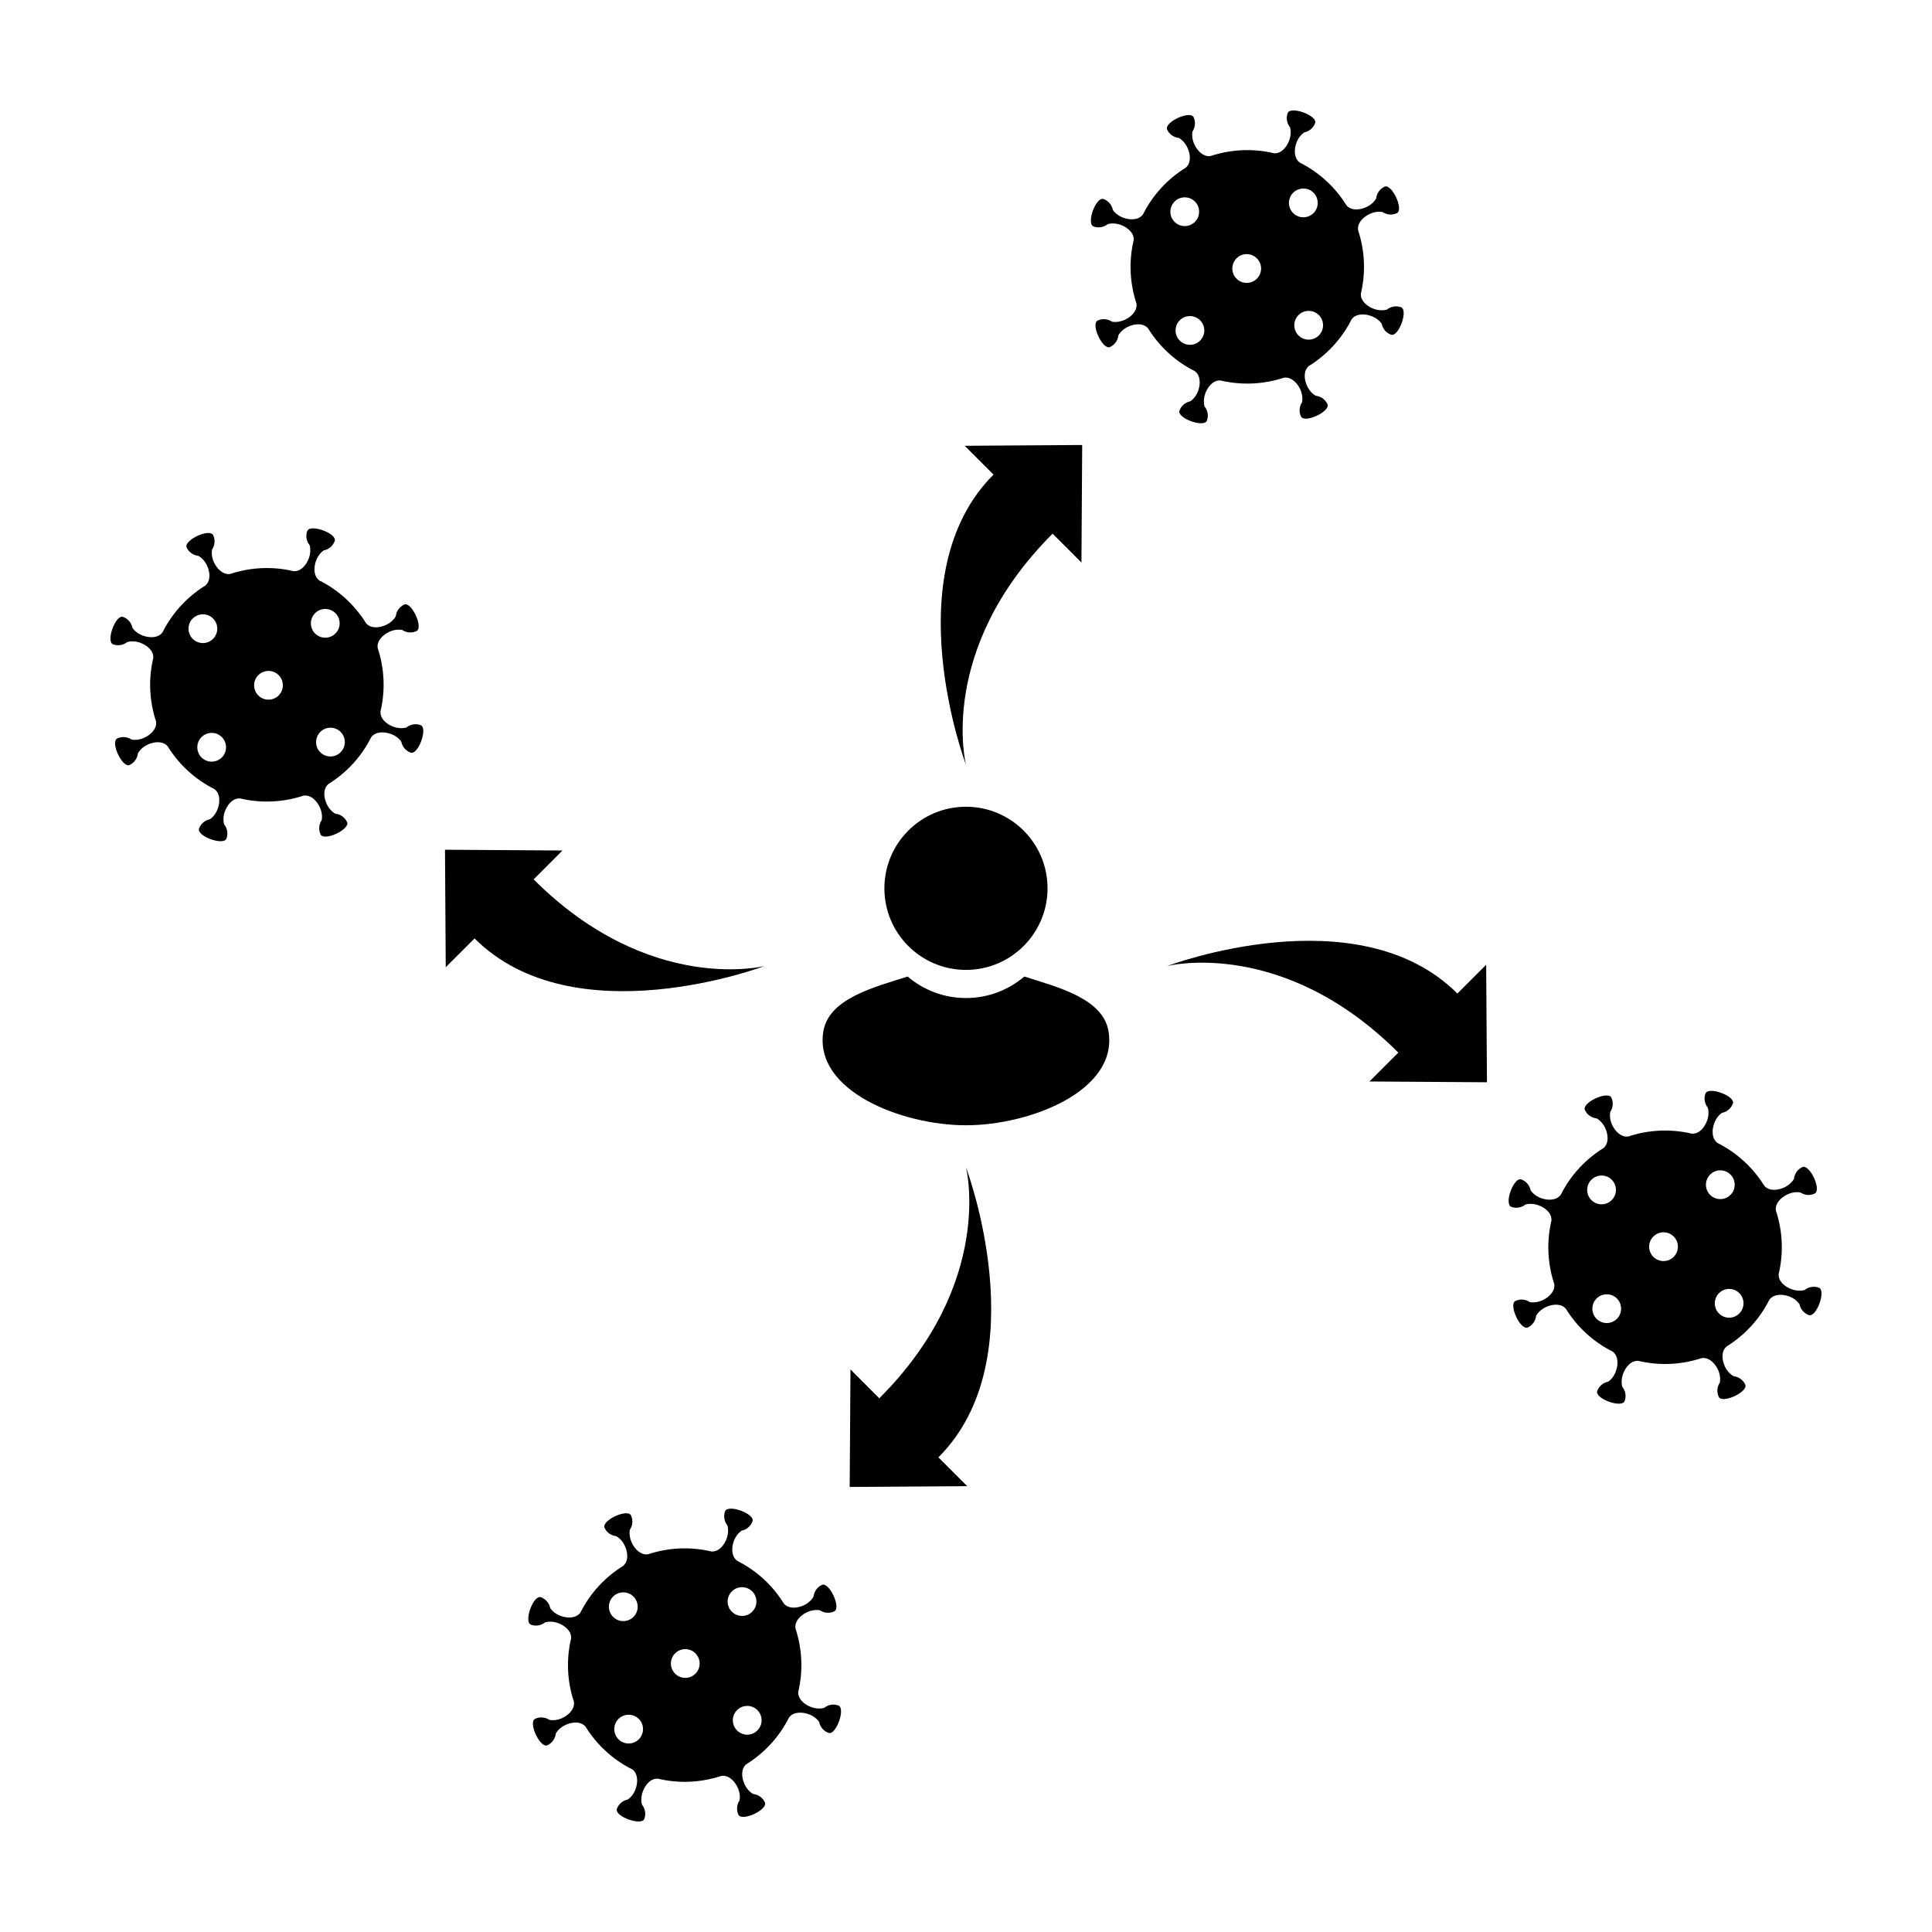
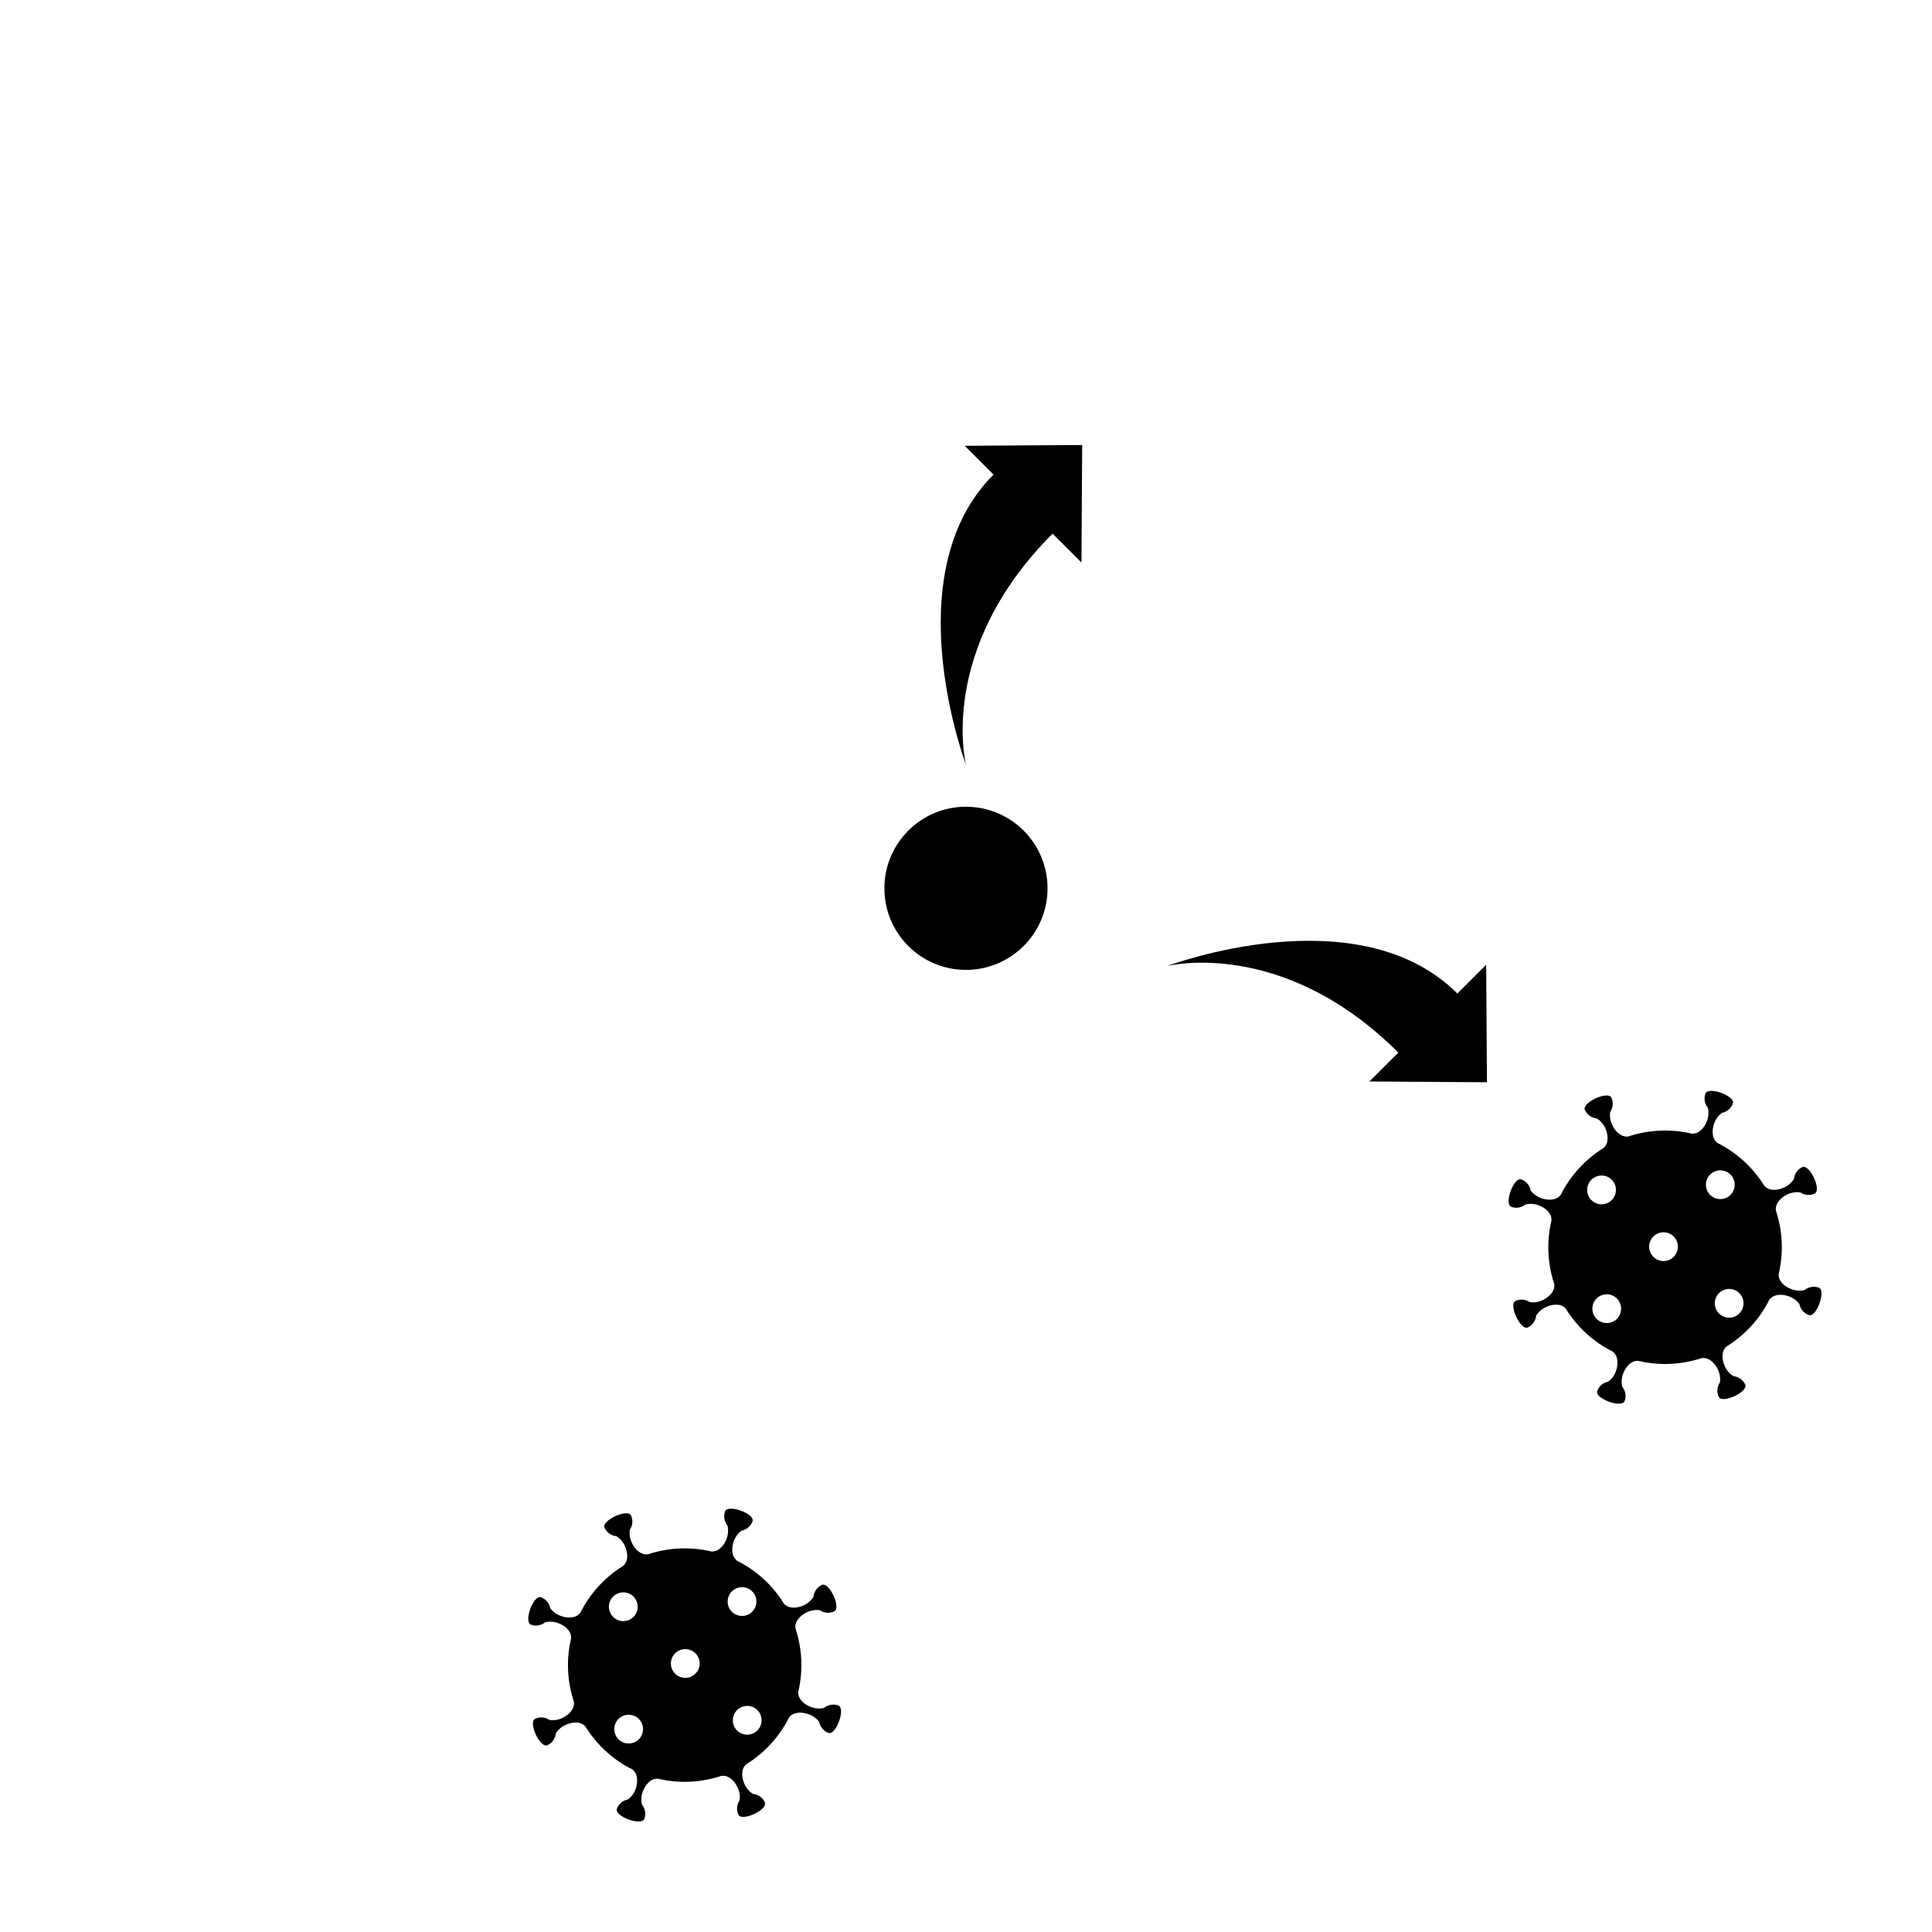
<svg xmlns="http://www.w3.org/2000/svg" fill="#000000" width="800px" height="800px" version="1.1" viewBox="144 144 512 512">
  <g>
    <path d="m421.61 379.41c0 11.941-9.68 21.621-21.621 21.621-11.938 0-21.617-9.68-21.617-21.621 0-11.938 9.68-21.617 21.617-21.617 11.941 0 21.621 9.68 21.621 21.617" />
-     <path d="m415.46 402.79c-4.172 3.543-9.562 5.699-15.469 5.699s-11.297-2.156-15.469-5.699c-8.711 2.805-20.918 5.769-22.34 14.602-2.5 15.715 20.871 24.816 37.805 24.816 16.922 0 40.305-9.105 37.797-24.816-1.402-8.84-13.613-11.801-22.324-14.602z" />
-     <path d="m346.64 400c-0.012 0-30.484 7.769-61.223-22.957l7.648-7.652-31.137-0.203 0.195 31.137 7.637-7.637c26.422 26.406 76.867 7.312 76.879 7.312z" />
    <path d="m530.22 407.3c-26.41-26.406-76.883-7.297-76.883-7.297s30.477-7.793 61.234 22.953l-7.656 7.648 31.145 0.207-0.207-31.141z" />
-     <path d="m399.99 453.34c0.012 0.012 7.785 30.484-22.969 61.223l-7.637-7.648-0.207 31.145 31.145-0.207-7.637-7.637c26.414-26.41 7.316-76.867 7.305-76.875z" />
    <path d="m399.99 346.65s-7.793-30.477 22.957-61.223l7.648 7.648 0.195-31.145-31.137 0.207 7.637 7.637c-26.418 26.41-7.301 76.875-7.301 76.875z" />
-     <path d="m460.68 242.38c0.125 0.109 0.246 0.215 0.363 0.332 1.012 1.031 1.152 3.004 0.484 4.84-0.434 1.211-1.199 2.188-2.055 2.785-1.289 0.258-2.414 1.152-2.891 2.473-0.734 2.004 6.535 4.648 7.269 2.641 0.484-1.32 0.188-2.727-0.641-3.75-0.277-1.023-0.227-2.242 0.215-3.457 0.672-1.828 2.035-3.266 3.473-3.406 0.168-0.016 0.332-0.02 0.504-0.02 5.75 1.367 11.562 1.023 16.879-0.734 0.168-0.016 0.332-0.031 0.504-0.02 1.457 0.004 2.941 1.301 3.777 3.078 0.539 1.168 0.699 2.383 0.516 3.426-0.734 1.09-0.906 2.519-0.309 3.793 0.906 1.934 7.91-1.336 7.019-3.269-0.598-1.273-1.797-2.07-3.098-2.207-0.926-0.523-1.754-1.422-2.293-2.59-0.828-1.777-0.875-3.742 0.039-4.863 0.117-0.137 0.238-0.262 0.352-0.387 4.769-2.938 8.777-7.184 11.418-12.461 0.105-0.117 0.215-0.242 0.332-0.363 1.031-1.012 3.004-1.152 4.84-0.473 1.211 0.434 2.188 1.184 2.785 2.055 0.258 1.285 1.152 2.414 2.469 2.891 2.004 0.734 4.656-6.543 2.644-7.269-1.32-0.484-2.734-0.191-3.75 0.629-1.023 0.277-2.254 0.238-3.465-0.211-1.828-0.664-3.254-2.031-3.394-3.465-0.02-0.172-0.031-0.344-0.031-0.516 1.367-5.738 1.023-11.562-0.734-16.879-0.012-0.168-0.02-0.332-0.02-0.504 0.012-1.457 1.309-2.941 3.09-3.769 1.16-0.551 2.383-0.699 3.414-0.516 1.094 0.734 2.519 0.898 3.797 0.297 1.93-0.898-1.34-7.91-3.273-7.008-1.27 0.594-2.066 1.789-2.207 3.098-0.523 0.918-1.414 1.754-2.59 2.293-1.773 0.828-3.75 0.867-4.863-0.051-0.137-0.105-0.266-0.238-0.383-0.352-2.941-4.762-7.184-8.77-12.461-11.406-0.117-0.105-0.246-0.215-0.363-0.332-1.012-1.031-1.152-3.012-0.484-4.852 0.434-1.203 1.188-2.176 2.055-2.777 1.289-0.258 2.418-1.152 2.902-2.469 0.73-2.004-6.543-4.66-7.269-2.648-0.484 1.324-0.195 2.742 0.629 3.754 0.277 1.02 0.227 2.242-0.215 3.457-0.672 1.84-2.023 3.266-3.473 3.406-0.168 0.016-0.332 0.02-0.504 0.02-5.738-1.367-11.562-1.023-16.887 0.734-0.156 0.012-0.332 0.023-0.492 0.031-1.457-0.02-2.941-1.316-3.769-3.09-0.551-1.168-0.699-2.387-0.523-3.426 0.734-1.094 0.898-2.519 0.309-3.797-0.898-1.93-7.91 1.34-7.019 3.273 0.598 1.273 1.789 2.066 3.098 2.207 0.918 0.523 1.762 1.426 2.293 2.602 0.828 1.77 0.875 3.738-0.051 4.863-0.102 0.133-0.227 0.258-0.344 0.379-4.769 2.941-8.777 7.18-11.418 12.465-0.105 0.117-0.215 0.242-0.332 0.359-1.031 1.02-3.004 1.152-4.84 0.484-1.211-0.438-2.176-1.195-2.785-2.062-0.246-1.289-1.152-2.414-2.469-2.891-2.004-0.73-4.656 6.539-2.644 7.269 1.32 0.48 2.734 0.195 3.75-0.629 1.023-0.277 2.254-0.23 3.465 0.207 1.828 0.672 3.254 2.035 3.406 3.477 0.012 0.172 0.02 0.332 0.02 0.508-1.367 5.734-1.031 11.562 0.734 16.879 0.012 0.168 0.02 0.332 0.02 0.504-0.012 1.457-1.309 2.941-3.09 3.769-1.16 0.539-2.383 0.699-3.414 0.516-1.094-0.734-2.519-0.898-3.797-0.309-1.941 0.906 1.34 7.918 3.273 7.019 1.27-0.59 2.066-1.793 2.207-3.098 0.523-0.91 1.426-1.754 2.59-2.293 1.773-0.828 3.75-0.871 4.863 0.051 0.137 0.105 0.266 0.23 0.383 0.352 2.945 4.766 7.188 8.77 12.461 11.402zm33.938-12.348c0.09 2.106-1.535 3.883-3.633 3.977-2.117 0.09-3.883-1.535-3.977-3.641-0.102-2.106 1.527-3.883 3.633-3.977 2.109-0.09 3.891 1.547 3.977 3.641zm-5.379-36.066c2.098-0.098 3.879 1.531 3.965 3.637 0.102 2.106-1.535 3.883-3.641 3.977-2.106 0.09-3.879-1.535-3.977-3.641-0.086-2.109 1.547-3.883 3.652-3.973zm-15.02 17.383c2.106-0.09 3.879 1.547 3.984 3.641 0.09 2.106-1.547 3.883-3.641 3.977-2.117 0.09-3.883-1.535-3.984-3.641-0.078-2.109 1.543-3.887 3.641-3.977zm-11.07 20.059c0.09 2.102-1.535 3.883-3.641 3.965-2.098 0.102-3.879-1.535-3.965-3.637-0.102-2.102 1.527-3.879 3.633-3.969 2.106-0.086 3.887 1.535 3.973 3.641zm-5.34-35.109c2.106-0.09 3.879 1.543 3.965 3.641 0.102 2.106-1.535 3.879-3.633 3.977-2.106 0.09-3.883-1.547-3.977-3.641-0.086-2.106 1.539-3.887 3.644-3.977z" />
-     <path d="m255.46 336.16c-1.32-0.484-2.734-0.191-3.758 0.637-1.012 0.277-2.242 0.227-3.457-0.215-1.828-0.664-3.254-2.023-3.394-3.465-0.02-0.172-0.02-0.336-0.031-0.508 1.367-5.742 1.031-11.559-0.73-16.879-0.02-0.168-0.031-0.344-0.031-0.508 0.012-1.449 1.309-2.938 3.09-3.773 1.16-0.539 2.383-0.699 3.426-0.508 1.082 0.734 2.519 0.902 3.797 0.301 1.93-0.902-1.352-7.91-3.273-7.019-1.281 0.598-2.074 1.797-2.211 3.102-0.527 0.918-1.414 1.75-2.59 2.289-1.785 0.832-3.75 0.875-4.863-0.039-0.125-0.117-0.258-0.238-0.383-0.352-2.941-4.769-7.184-8.777-12.461-11.41-0.117-0.105-0.246-0.223-0.363-0.336-1.012-1.031-1.152-3.004-0.484-4.84 0.441-1.211 1.188-2.188 2.066-2.785 1.281-0.25 2.414-1.145 2.891-2.469 0.73-2.004-6.555-4.656-7.281-2.644-0.484 1.324-0.188 2.734 0.641 3.75 0.277 1.023 0.227 2.254-0.215 3.465-0.672 1.828-2.023 3.254-3.473 3.402-0.168 0.016-0.332 0.016-0.516 0.023-5.727-1.371-11.551-1.031-16.867 0.734-0.176 0.012-0.344 0.02-0.504 0.02-1.457-0.012-2.941-1.309-3.769-3.09-0.551-1.16-0.699-2.383-0.516-3.414 0.73-1.094 0.898-2.523 0.297-3.797-0.898-1.934-7.91 1.34-7.019 3.273 0.598 1.27 1.797 2.066 3.098 2.207 0.918 0.523 1.762 1.414 2.301 2.594 0.816 1.773 0.867 3.738-0.059 4.856-0.102 0.137-0.227 0.262-0.344 0.383-4.769 2.941-8.777 7.184-11.418 12.461-0.102 0.117-0.215 0.246-0.332 0.363-1.031 1.012-3.004 1.152-4.84 0.484-1.211-0.438-2.188-1.195-2.785-2.062-0.246-1.285-1.152-2.414-2.469-2.898-2.004-0.73-4.656 6.543-2.644 7.269 1.32 0.484 2.734 0.195 3.758-0.625 1.012-0.281 2.242-0.223 3.457 0.211 1.828 0.672 3.266 2.031 3.406 3.465 0.012 0.176 0.012 0.344 0.02 0.516-1.367 5.75-1.023 11.562 0.734 16.879 0.012 0.168 0.02 0.336 0.031 0.508-0.02 1.449-1.32 2.938-3.098 3.762-1.16 0.551-2.383 0.699-3.414 0.516-1.094-0.73-2.519-0.898-3.797-0.297-1.941 0.902 1.34 7.91 3.266 7.019 1.281-0.598 2.066-1.797 2.211-3.098 0.523-0.922 1.426-1.754 2.59-2.293 1.773-0.828 3.75-0.875 4.863 0.047 0.137 0.109 0.266 0.238 0.383 0.348 2.941 4.769 7.184 8.777 12.461 11.418 0.117 0.105 0.246 0.215 0.363 0.328 1.012 1.039 1.152 3.008 0.484 4.848-0.434 1.211-1.188 2.188-2.055 2.785-1.289 0.246-2.418 1.145-2.891 2.469-0.734 2.004 6.535 4.656 7.262 2.644 0.484-1.324 0.207-2.734-0.629-3.758-0.277-1.012-0.227-2.238 0.215-3.449 0.672-1.832 2.023-3.258 3.473-3.402 0.168-0.02 0.332-0.02 0.504-0.023 5.738 1.367 11.562 1.027 16.887-0.742 0.156-0.012 0.332-0.02 0.504-0.02 1.445 0.012 2.934 1.309 3.769 3.082 0.539 1.164 0.699 2.387 0.516 3.422-0.734 1.094-0.906 2.519-0.309 3.797 0.906 1.941 7.918-1.336 7.019-3.269-0.59-1.273-1.789-2.07-3.109-2.207-0.906-0.523-1.742-1.422-2.281-2.59-0.836-1.773-0.875-3.75 0.051-4.863 0.105-0.137 0.227-0.266 0.344-0.383 4.769-2.941 8.777-7.184 11.406-12.461 0.117-0.121 0.238-0.246 0.344-0.363 1.031-1.012 3.004-1.152 4.84-0.484 1.211 0.438 2.176 1.188 2.785 2.055 0.258 1.289 1.145 2.414 2.469 2.898 2.004 0.715 4.648-6.555 2.644-7.289zm-61.5-25.383c-0.09-2.106 1.535-3.883 3.652-3.977 2.098-0.098 3.871 1.535 3.965 3.641 0.09 2.098-1.547 3.879-3.641 3.977-2.109 0.09-3.883-1.543-3.977-3.641zm6.301 35.059c-2.098 0.102-3.879-1.535-3.965-3.641-0.102-2.106 1.535-3.879 3.641-3.969 2.098-0.09 3.879 1.543 3.965 3.637 0.102 2.106-1.535 3.883-3.641 3.973zm15.051-16.422c-2.098 0.098-3.871-1.535-3.965-3.633-0.102-2.106 1.547-3.883 3.641-3.977 2.098-0.098 3.879 1.535 3.965 3.637 0.098 2.102-1.527 3.883-3.641 3.973zm11.078-20.062c-0.09-2.098 1.535-3.879 3.641-3.965 2.106-0.098 3.879 1.535 3.977 3.641 0.09 2.106-1.547 3.879-3.641 3.965-2.109 0.098-3.887-1.527-3.977-3.641zm5.344 35.117c-2.106 0.098-3.879-1.531-3.965-3.637s1.535-3.883 3.641-3.977c2.098-0.09 3.879 1.535 3.965 3.641 0.098 2.094-1.535 3.875-3.641 3.973z" />
    <path d="m366.17 595.97c-1.32-0.484-2.727-0.195-3.75 0.629-1.012 0.289-2.242 0.227-3.457-0.207-1.84-0.68-3.254-2.035-3.406-3.481-0.012-0.168-0.02-0.332-0.02-0.504 1.359-5.738 1.023-11.562-0.734-16.879-0.012-0.168-0.02-0.332-0.031-0.504 0.02-1.457 1.32-2.941 3.098-3.769 1.16-0.551 2.371-0.699 3.406-0.516 1.102 0.73 2.527 0.898 3.797 0.297 1.941-0.906-1.328-7.91-3.266-7.008-1.281 0.578-2.066 1.789-2.211 3.098-0.523 0.918-1.414 1.754-2.578 2.293-1.785 0.816-3.75 0.867-4.871-0.059-0.137-0.105-0.258-0.227-0.371-0.332-2.941-4.781-7.184-8.785-12.469-11.418-0.117-0.117-0.238-0.215-0.352-0.344-1.012-1.023-1.16-2.992-0.492-4.84 0.441-1.211 1.199-2.176 2.066-2.777 1.289-0.266 2.414-1.152 2.891-2.481 0.734-2.004-6.543-4.656-7.269-2.644-0.473 1.328-0.188 2.734 0.629 3.758 0.277 1.012 0.227 2.242-0.207 3.457-0.672 1.84-2.035 3.266-3.481 3.406-0.156 0.012-0.324 0.012-0.492 0.031-5.738-1.375-11.562-1.031-16.879 0.73-0.168 0.012-0.344 0.02-0.516 0.02-1.445 0-2.941-1.301-3.769-3.078-0.539-1.16-0.699-2.394-0.516-3.438 0.734-1.082 0.898-2.508 0.309-3.789-0.906-1.941-7.91 1.34-7.019 3.266 0.59 1.281 1.789 2.074 3.098 2.211 0.926 0.527 1.754 1.414 2.293 2.59 0.828 1.785 0.867 3.75-0.051 4.863-0.105 0.125-0.238 0.266-0.352 0.395-4.762 2.934-8.766 7.176-11.406 12.461-0.105 0.105-0.227 0.238-0.332 0.352-1.031 1.023-3.004 1.152-4.852 0.484-1.211-0.441-2.176-1.188-2.785-2.055-0.246-1.289-1.145-2.414-2.457-2.902-2.016-0.73-4.656 6.543-2.644 7.281 1.32 0.484 2.734 0.188 3.75-0.629 1.012-0.277 2.242-0.238 3.457 0.207 1.84 0.672 3.254 2.035 3.406 3.473 0.02 0.168 0.02 0.332 0.031 0.516-1.375 5.727-1.031 11.551 0.734 16.867 0.012 0.176 0.02 0.344 0.02 0.516-0.02 1.457-1.309 2.941-3.09 3.769-1.16 0.551-2.394 0.699-3.426 0.504-1.094-0.73-2.519-0.887-3.789-0.289-1.941 0.898 1.328 7.898 3.266 7.008 1.281-0.598 2.066-1.797 2.207-3.098 0.527-0.926 1.426-1.754 2.602-2.293 1.773-0.816 3.738-0.875 4.863 0.051 0.137 0.105 0.258 0.227 0.383 0.352 2.934 4.762 7.176 8.766 12.461 11.406 0.117 0.105 0.238 0.215 0.363 0.332 1.012 1.031 1.152 3.012 0.484 4.84-0.441 1.219-1.199 2.188-2.066 2.785-1.281 0.246-2.414 1.16-2.891 2.469-0.73 2.004 6.543 4.656 7.281 2.644 0.473-1.32 0.188-2.734-0.641-3.75-0.277-1.023-0.227-2.242 0.215-3.457 0.672-1.84 2.016-3.266 3.465-3.406 0.176-0.02 0.344-0.02 0.516-0.02 5.738 1.367 11.562 1.023 16.879-0.746 0.156-0.012 0.332-0.02 0.504-0.02 1.457 0.02 2.941 1.309 3.769 3.09 0.551 1.16 0.699 2.383 0.516 3.426-0.73 1.094-0.898 2.519-0.309 3.789 0.906 1.941 7.918-1.328 7.019-3.266-0.59-1.281-1.789-2.066-3.098-2.207-0.918-0.527-1.754-1.426-2.293-2.602-0.816-1.773-0.867-3.75 0.051-4.863 0.105-0.137 0.238-0.258 0.352-0.383 4.762-2.941 8.766-7.184 11.406-12.461 0.117-0.117 0.215-0.246 0.332-0.363 1.031-1.012 3.012-1.145 4.852-0.473 1.211 0.434 2.176 1.18 2.785 2.055 0.246 1.289 1.145 2.414 2.469 2.891 1.984 0.742 4.625-6.531 2.613-7.262zm-60.801-25.996c-0.09-2.117 1.535-3.883 3.641-3.977 2.106-0.09 3.879 1.535 3.977 3.633 0.102 2.106-1.535 3.883-3.641 3.977-2.094 0.102-3.879-1.535-3.977-3.633zm5.394 36.062c-2.098 0.102-3.879-1.535-3.965-3.641-0.102-2.098 1.535-3.879 3.641-3.965 2.098-0.09 3.879 1.535 3.965 3.633 0.098 2.113-1.535 3.887-3.641 3.973zm15.008-17.387c-2.098 0.102-3.879-1.535-3.977-3.633-0.09-2.106 1.547-3.879 3.641-3.977 2.106-0.102 3.879 1.535 3.977 3.641 0.086 2.102-1.535 3.883-3.641 3.969zm11.066-20.051c-0.09-2.106 1.547-3.883 3.641-3.977 2.106-0.09 3.883 1.535 3.977 3.641 0.09 2.106-1.535 3.879-3.641 3.977-2.098 0.078-3.891-1.543-3.977-3.641zm5.352 35.109c-2.106 0.09-3.883-1.547-3.977-3.652-0.09-2.098 1.547-3.879 3.641-3.965 2.106-0.102 3.879 1.535 3.977 3.641 0.094 2.098-1.543 3.879-3.641 3.977z" />
    <path d="m626 485.24c-1.328-0.473-2.746-0.195-3.758 0.629-1.012 0.277-2.242 0.227-3.457-0.215-1.84-0.672-3.266-2.023-3.406-3.465-0.02-0.176-0.012-0.344-0.02-0.516 1.367-5.738 1.031-11.562-0.734-16.879-0.012-0.168-0.02-0.332-0.02-0.504 0.012-1.445 1.309-2.941 3.09-3.758 1.16-0.551 2.383-0.711 3.414-0.523 1.094 0.734 2.519 0.906 3.789 0.309 1.949-0.906-1.328-7.918-3.266-7.019-1.281 0.59-2.066 1.789-2.207 3.098-0.527 0.918-1.426 1.754-2.59 2.293-1.773 0.828-3.75 0.875-4.863-0.051-0.145-0.105-0.266-0.238-0.383-0.352-2.953-4.762-7.195-8.766-12.469-11.406-0.117-0.105-0.246-0.215-0.363-0.332-1.012-1.031-1.145-3.004-0.473-4.84 0.441-1.219 1.18-2.188 2.055-2.785 1.289-0.258 2.414-1.152 2.891-2.469 0.73-2.004-6.535-4.656-7.269-2.644-0.473 1.32-0.195 2.727 0.629 3.75 0.289 1.023 0.238 2.242-0.207 3.457-0.672 1.84-2.035 3.266-3.473 3.394-0.168 0.031-0.332 0.031-0.516 0.031-5.738-1.359-11.551-1.023-16.879 0.734-0.168 0.02-0.332 0.031-0.504 0.031-1.457-0.012-2.941-1.32-3.769-3.09-0.539-1.168-0.699-2.383-0.516-3.426 0.73-1.082 0.898-2.519 0.309-3.789-0.906-1.941-7.918 1.328-7.019 3.266 0.59 1.281 1.789 2.074 3.098 2.207 0.918 0.527 1.754 1.426 2.301 2.59 0.816 1.785 0.855 3.75-0.07 4.871-0.102 0.137-0.227 0.258-0.332 0.371-4.781 2.941-8.777 7.195-11.418 12.469-0.105 0.117-0.215 0.246-0.332 0.352-1.031 1.023-3.004 1.16-4.84 0.492-1.211-0.441-2.188-1.199-2.785-2.055-0.258-1.301-1.145-2.418-2.469-2.902-2.016-0.73-4.664 6.543-2.644 7.269 1.32 0.484 2.727 0.188 3.75-0.629 1.023-0.277 2.254-0.227 3.465 0.215 1.828 0.66 3.254 2.023 3.394 3.465 0.02 0.168 0.02 0.332 0.031 0.516-1.367 5.738-1.031 11.551 0.73 16.879 0.012 0.168 0.02 0.332 0.031 0.504-0.012 1.445-1.309 2.941-3.09 3.769-1.16 0.539-2.394 0.711-3.426 0.516-1.082-0.73-2.519-0.898-3.789-0.309-1.941 0.906 1.34 7.918 3.266 7.027 1.281-0.598 2.066-1.809 2.211-3.109 0.523-0.918 1.414-1.742 2.59-2.293 1.785-0.828 3.75-0.867 4.863 0.051 0.125 0.117 0.258 0.227 0.383 0.352 2.941 4.762 7.176 8.766 12.461 11.406 0.117 0.105 0.246 0.227 0.363 0.332 1.012 1.031 1.145 3.012 0.473 4.852-0.434 1.211-1.18 2.188-2.055 2.785-1.289 0.246-2.414 1.145-2.891 2.469-0.73 2.004 6.543 4.656 7.269 2.644 0.492-1.328 0.195-2.734-0.629-3.758-0.277-1.012-0.227-2.242 0.215-3.457 0.672-1.828 2.023-3.254 3.465-3.406 0.176-0.012 0.344-0.02 0.523-0.02 5.727 1.367 11.551 1.023 16.867-0.734 0.168-0.012 0.332-0.02 0.504-0.02 1.457 0.012 2.941 1.309 3.769 3.078 0.551 1.168 0.699 2.394 0.516 3.426-0.73 1.094-0.898 2.519-0.297 3.789 0.906 1.941 7.91-1.328 7.019-3.266-0.609-1.27-1.797-2.066-3.109-2.207-0.918-0.523-1.742-1.426-2.293-2.602-0.816-1.773-0.867-3.738 0.059-4.852 0.102-0.137 0.227-0.266 0.344-0.383 4.762-2.941 8.777-7.184 11.406-12.461 0.105-0.125 0.227-0.258 0.344-0.363 1.031-1.023 3.004-1.16 4.84-0.492 1.199 0.441 2.176 1.199 2.777 2.066 0.246 1.281 1.152 2.418 2.469 2.891 2.019 0.746 4.668-6.539 2.656-7.266zm-61.379-25.73c-0.09-2.106 1.535-3.883 3.652-3.977 2.106-0.09 3.871 1.535 3.965 3.641 0.09 2.098-1.535 3.879-3.641 3.977-2.098 0.09-3.879-1.543-3.977-3.641zm5.34 35.105c-2.098 0.09-3.879-1.547-3.965-3.641-0.09-2.106 1.547-3.879 3.641-3.965 2.106-0.105 3.879 1.527 3.965 3.633 0.105 2.094-1.523 3.891-3.641 3.973zm15.059-16.422c-2.098 0.09-3.879-1.535-3.977-3.641-0.09-2.106 1.535-3.879 3.641-3.977 2.106-0.09 3.879 1.535 3.977 3.641 0.09 2.098-1.543 3.879-3.641 3.977zm11.07-20.062c-0.09-2.098 1.547-3.879 3.652-3.977 2.098-0.09 3.879 1.547 3.965 3.652 0.09 2.098-1.547 3.879-3.641 3.965-2.106 0.086-3.879-1.535-3.977-3.641zm6.309 35.07c-2.098 0.09-3.871-1.547-3.953-3.641-0.102-2.098 1.527-3.879 3.633-3.977 2.106-0.09 3.879 1.547 3.965 3.641 0.094 2.098-1.539 3.887-3.644 3.977z" />
  </g>
</svg>